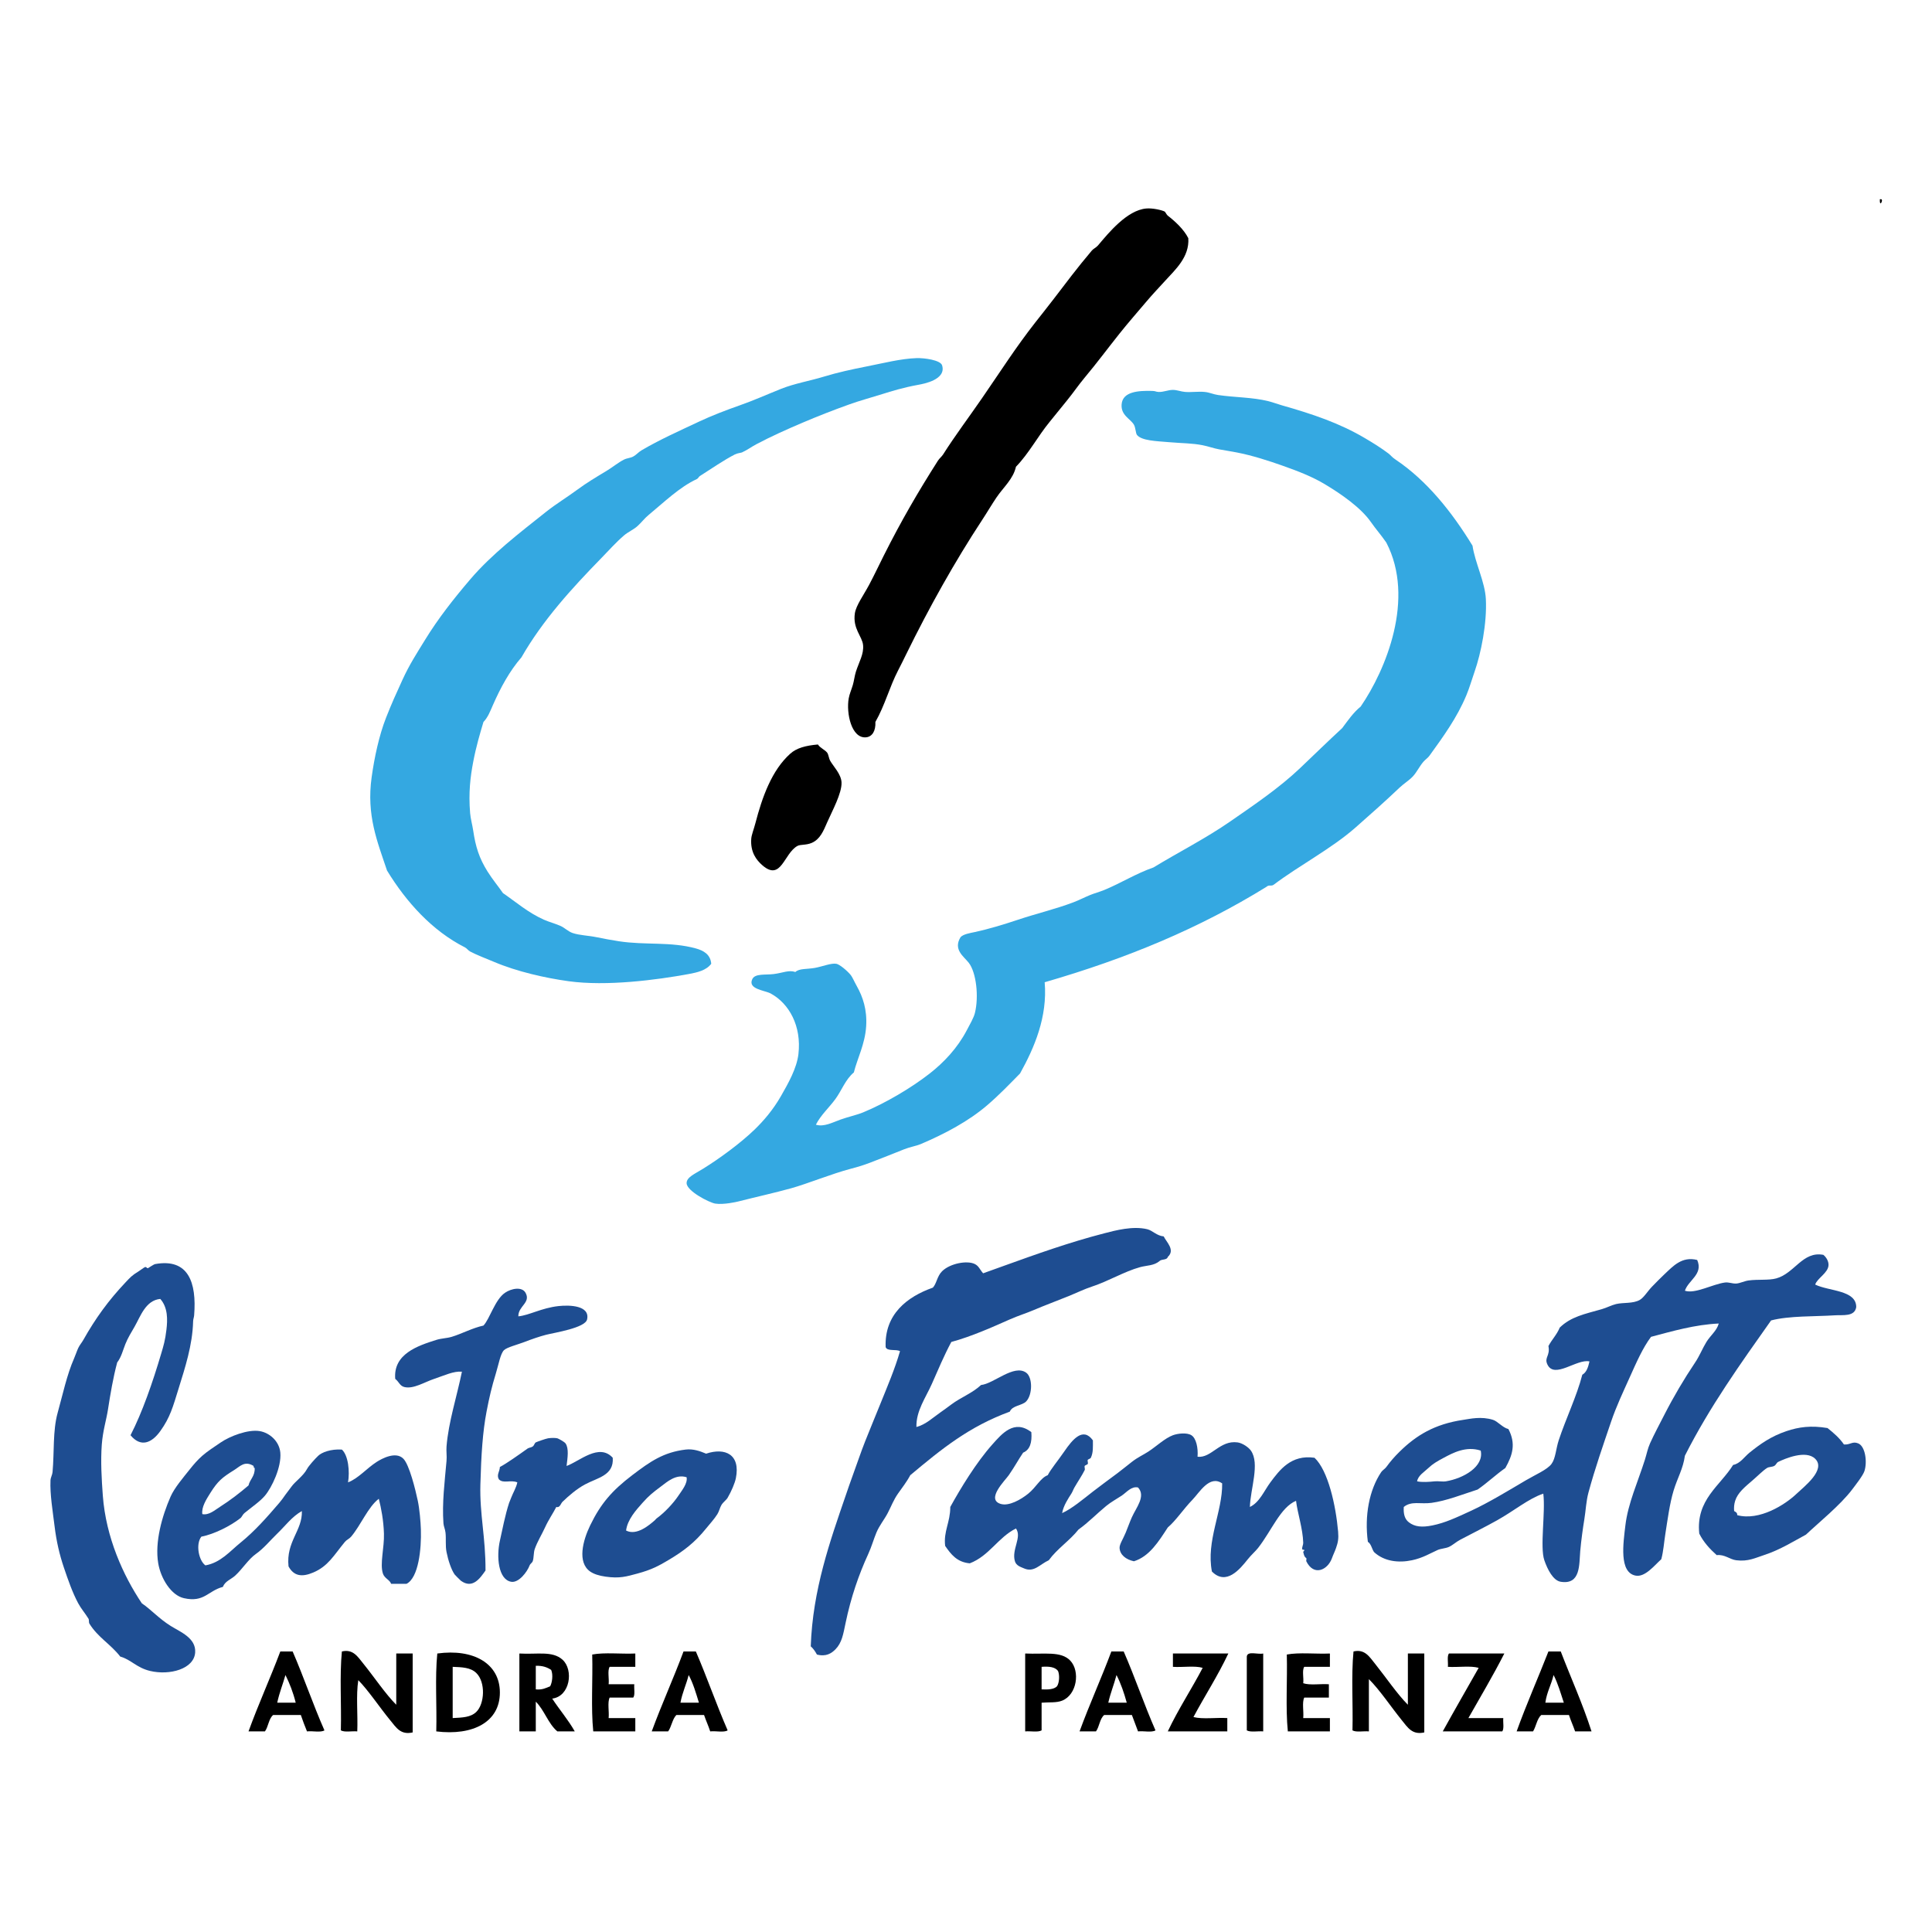
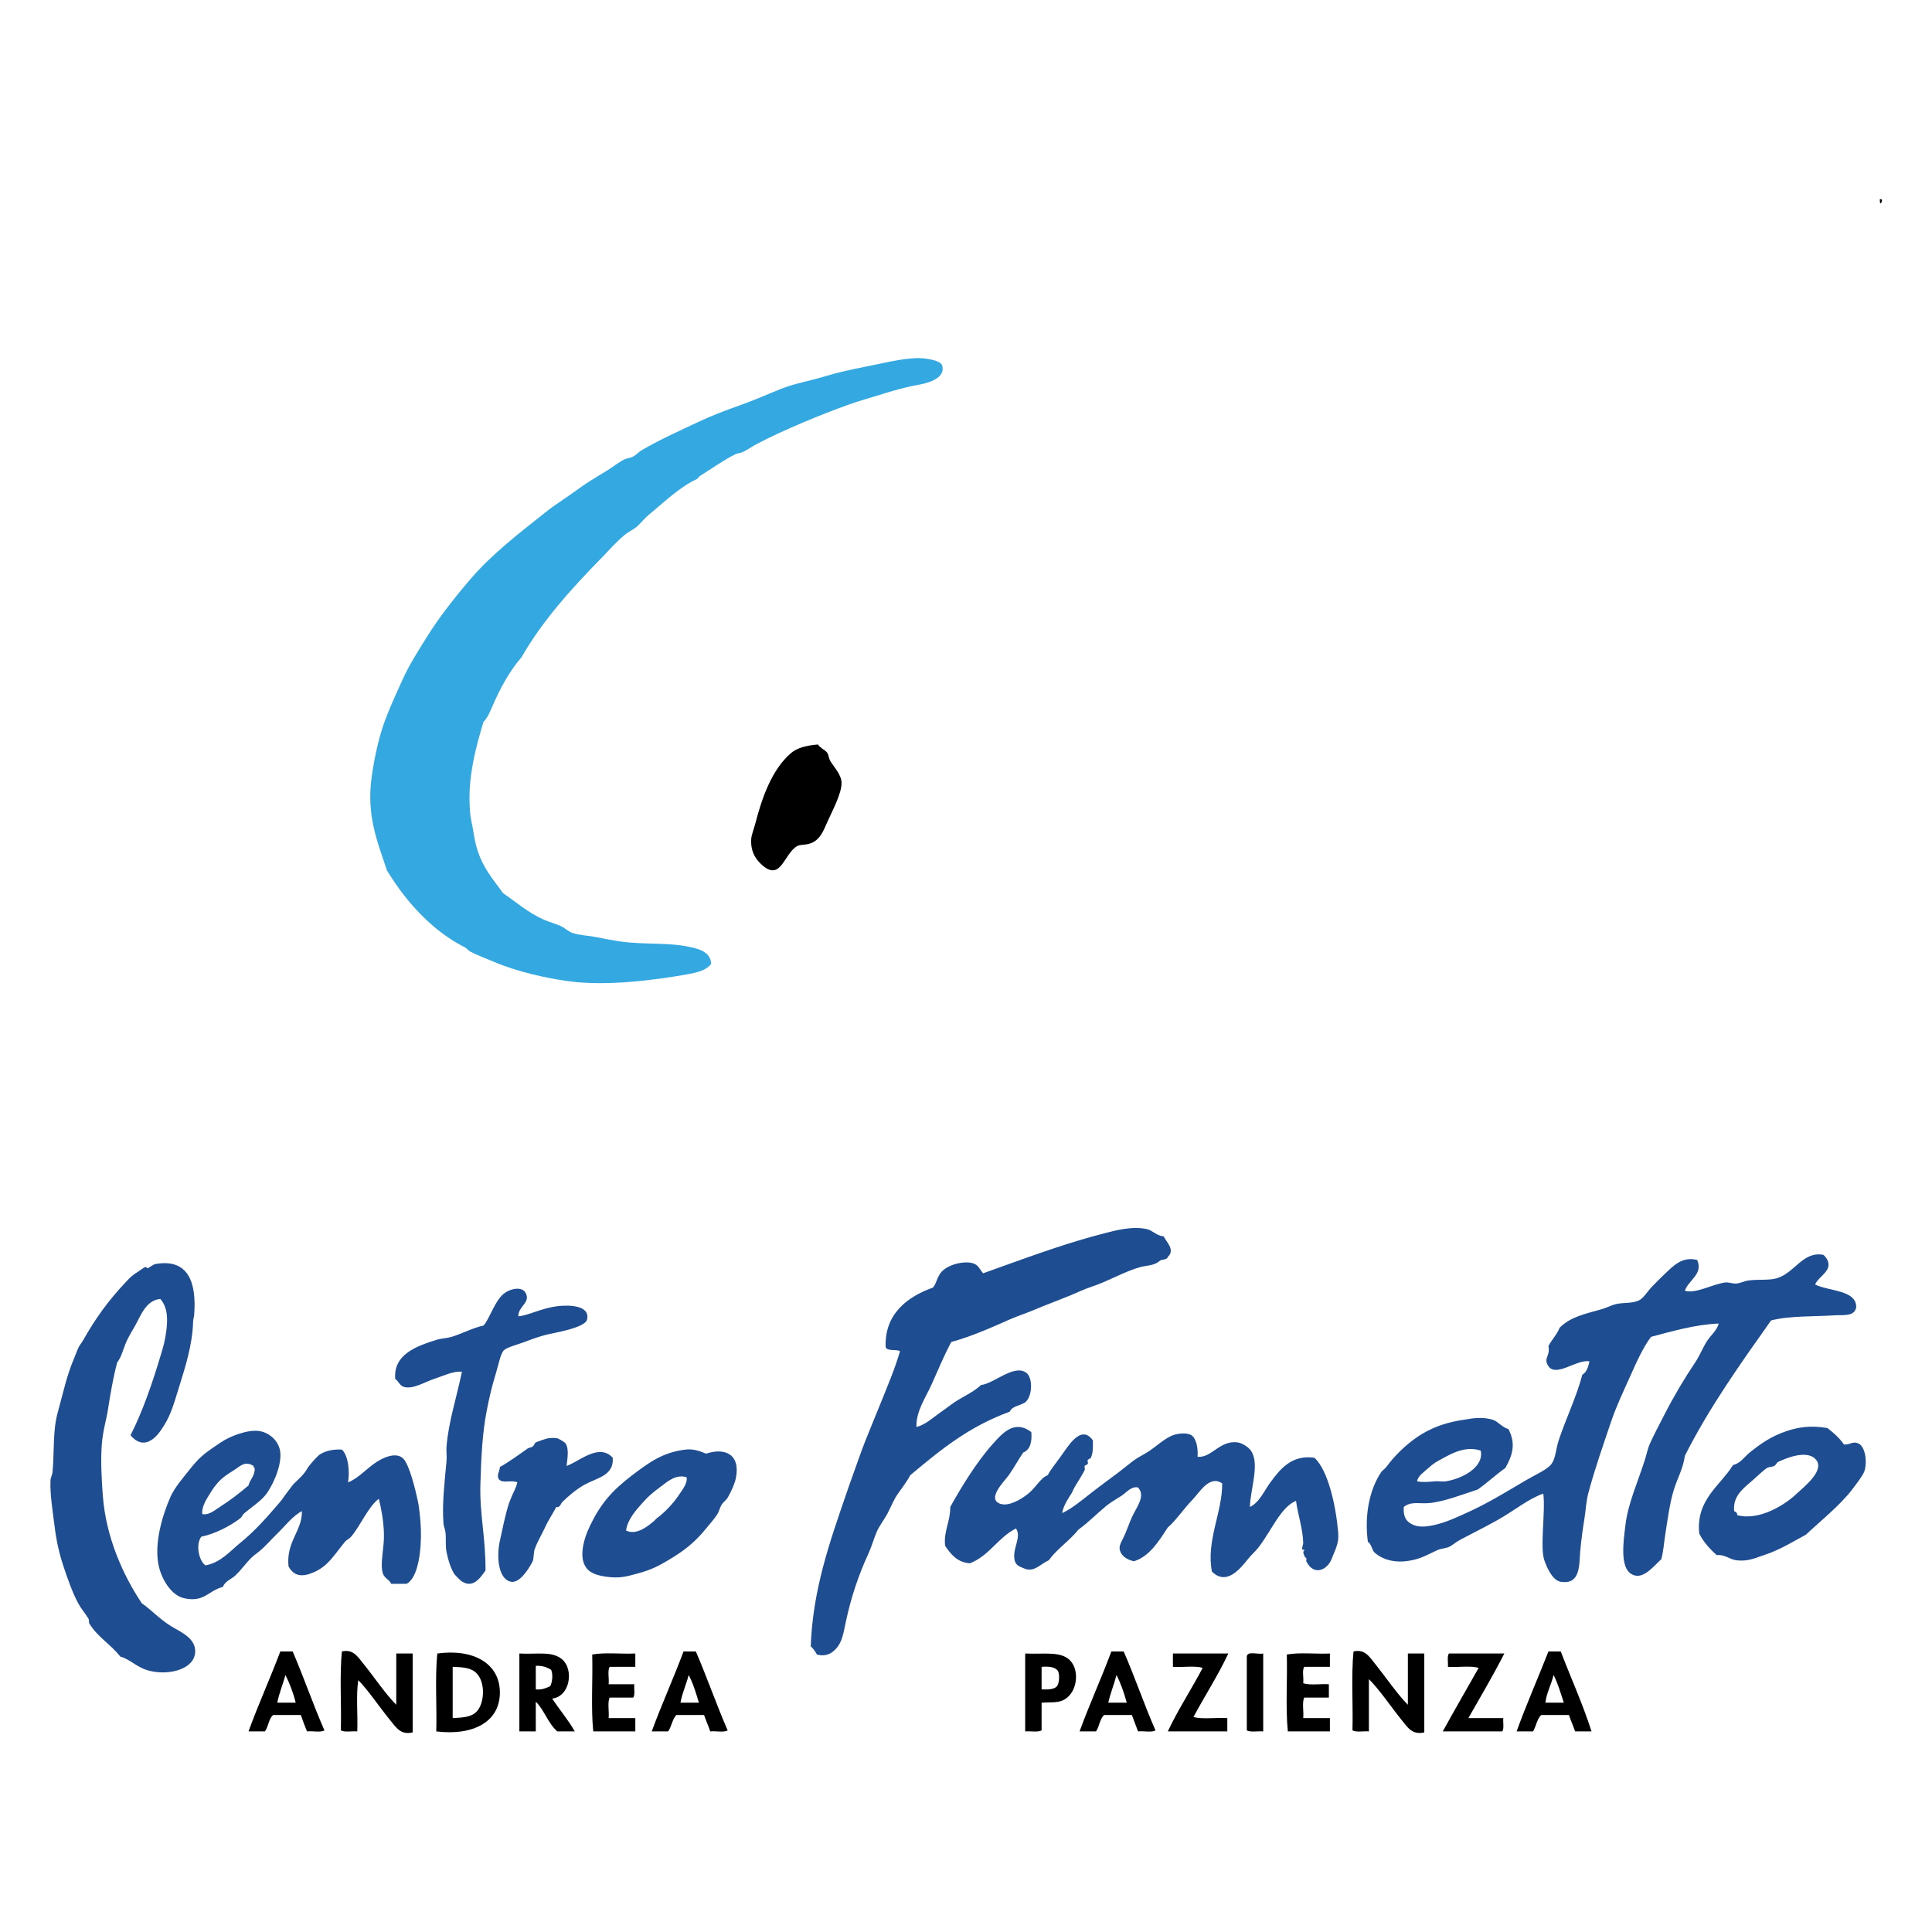
<svg xmlns="http://www.w3.org/2000/svg" width="100%" height="100%" viewBox="0 0 1033 1033" version="1.1" xml:space="preserve" style="fill-rule:evenodd;clip-rule:evenodd;stroke-linejoin:round;stroke-miterlimit:2;">
  <g transform="matrix(1.777,0,0,1.775,26.952,106.482)">
    <g transform="matrix(1,0,0,1,550.452,0.998)">
      <path d="M0,-0.959C1.078,-1.235 0.527,0.048 0.309,0.276C-0.11,0.18 0.053,-0.497 0,-0.959" />
    </g>
    <g transform="matrix(1,0,0,1,342.383,153.429)">
-       <path d="M0,-141.66C0.37,-135.98 -3.945,-132.163 -7.101,-128.695C-9.018,-126.586 -10.692,-124.846 -12.657,-122.52C-15.209,-119.498 -18.04,-116.272 -20.684,-112.95C-24.19,-108.544 -27.549,-104.015 -31.18,-99.676C-33.039,-97.453 -34.609,-95.117 -36.427,-92.885C-38.181,-90.731 -39.909,-88.552 -41.675,-86.402C-45.296,-81.992 -47.951,-76.851 -51.862,-72.819C-52.689,-69.102 -55.668,-66.616 -57.728,-63.557C-59.189,-61.387 -60.546,-59.057 -62.05,-56.766C-70.195,-44.35 -77.958,-30.501 -84.894,-16.325C-85.737,-14.603 -86.508,-13.037 -87.364,-11.386C-89.888,-6.513 -91.299,-0.954 -94.155,4.05C-94.018,6.812 -95.154,8.501 -96.934,8.68C-101.359,9.125 -102.972,1.397 -102.182,-3.051C-101.944,-4.389 -101.372,-5.639 -100.947,-7.064C-100.565,-8.345 -100.424,-9.822 -100.021,-11.077C-99.037,-14.137 -97.599,-16.37 -97.86,-19.104C-98.112,-21.742 -101.027,-24.032 -100.33,-28.674C-99.968,-31.077 -97.688,-34.145 -96.008,-37.317C-94.465,-40.23 -92.976,-43.396 -91.686,-45.961C-86.286,-56.701 -81.415,-65.078 -75.324,-74.671C-74.917,-75.312 -74.184,-75.887 -73.781,-76.523C-70.203,-82.175 -66.031,-87.719 -62.05,-93.502C-56.36,-101.766 -51.911,-108.794 -45.997,-116.346C-44.178,-118.669 -42.311,-120.994 -40.44,-123.447C-37.057,-127.881 -33.336,-132.858 -29.018,-137.956C-28.559,-138.498 -27.702,-138.864 -27.166,-139.499C-24.015,-143.231 -18.456,-150.1 -12.657,-150.613C-10.705,-150.785 -7.921,-150.121 -7.101,-149.686C-6.925,-149.594 -6.513,-148.712 -6.174,-148.451C-4.055,-146.823 -1.312,-144.313 0,-141.66" />
-     </g>
+       </g>
    <g transform="matrix(1,0,0,1,141.724,146.937)">
      <path d="M0,-8.907C-3.52,-4.86 -6.283,0.192 -8.643,5.602C-9.403,7.343 -10.099,9.186 -11.422,10.542C-12.486,14.114 -13.61,17.86 -14.509,22.581C-15.363,27.065 -15.951,31.822 -15.435,38.016C-15.294,39.712 -14.747,41.637 -14.509,43.264C-13.793,48.151 -12.706,51.585 -10.187,55.612C-8.694,58.001 -6.92,60.106 -5.557,62.095C-1.527,64.868 2.038,68.018 6.792,70.122C8.371,70.821 9.951,71.207 11.731,71.974C13.011,72.526 14.052,73.676 15.436,74.135C17.52,74.826 20.113,74.873 22.536,75.37C24.812,75.837 27.101,76.262 29.327,76.605C37.305,77.832 44.869,76.666 52.48,78.766C54.77,79.398 56.891,80.56 57.111,83.396C55.592,85.403 52.902,86.006 50.319,86.483C40.664,88.265 25.617,90.225 14.201,88.644C7.129,87.665 -1.381,85.747 -8.335,82.779C-10.689,81.774 -13.291,80.829 -15.435,79.692C-16.021,79.381 -16.444,78.727 -16.979,78.457C-26.873,73.451 -34.663,64.777 -40.44,55.304C-43.378,46.508 -46.658,38.687 -45.071,27.212C-44.247,21.25 -42.815,14.574 -40.749,9.307C-39.024,4.908 -37.703,2.024 -35.81,-2.116C-33.675,-6.783 -31.569,-9.994 -29.018,-14.155C-25.051,-20.628 -20.431,-26.502 -15.435,-32.369C-8.959,-39.974 -0.612,-46.36 7.409,-52.744C10.448,-55.162 13.699,-57.106 16.979,-59.535C19.54,-61.431 22.413,-63.158 25.623,-65.092C27.395,-66.16 29.104,-67.597 30.871,-68.488C31.776,-68.944 32.774,-68.936 33.649,-69.413C34.529,-69.893 35.252,-70.752 36.119,-71.266C41.38,-74.382 47.362,-77.063 53.406,-79.91C57.318,-81.752 61.536,-83.367 65.754,-84.849C69.956,-86.325 73.945,-88.124 78.103,-89.788C82.194,-91.425 86.793,-92.183 91.068,-93.493C94.988,-94.693 99.44,-95.681 104.034,-96.579C108.953,-97.541 114.13,-98.889 118.852,-99.049C121.297,-99.132 126.08,-98.447 126.57,-96.889C127.931,-92.56 120.992,-91.298 119.47,-91.023C114.89,-90.195 111.195,-89.042 108.665,-88.244C105.201,-87.153 101.914,-86.275 98.786,-85.158C93.819,-83.384 89.038,-81.496 84.585,-79.601C80.059,-77.673 75.229,-75.52 70.694,-73.118C69.188,-72.321 68.128,-71.47 66.372,-70.648C66.054,-70.499 65.037,-70.455 64.211,-70.031C60.857,-68.308 57.197,-65.756 53.715,-63.548C53.327,-63.302 53.177,-62.801 52.789,-62.622C47.55,-60.211 42.774,-55.512 38.28,-51.817C37.003,-50.767 36.161,-49.567 34.884,-48.421C33.733,-47.389 32.079,-46.681 30.871,-45.643C28.438,-43.552 26.263,-41.091 24.079,-38.851C15.213,-29.757 6.435,-20.145 0,-8.907" style="fill:rgb(52,168,225);" />
    </g>
    <g transform="matrix(1,0,0,1,299.165,124.516)">
-       <path d="M0,111.374C0.881,121.802 -3.086,131.075 -7.409,138.849C-10.608,142.103 -13.734,145.373 -17.288,148.419C-22.889,153.221 -29.944,156.997 -37.354,160.149C-38.571,160.668 -40.507,160.983 -42.293,161.693C-45.538,162.983 -48.564,164.215 -52.48,165.706C-54.557,166.497 -56.014,166.946 -58.346,167.559C-64.048,169.056 -71.354,172.059 -76.251,173.424C-81.116,174.78 -86.708,176.017 -92.303,177.437C-92.732,177.546 -96.614,178.438 -99.095,178.055C-100.903,177.775 -107.735,174.26 -107.739,171.881C-107.742,170.11 -105.406,169.175 -102.799,167.559C-97.833,164.479 -91.623,159.931 -87.364,155.828C-84.604,153.169 -81.731,149.829 -79.337,145.641C-77.151,141.815 -74.584,137.286 -74.09,132.983C-73.126,124.582 -76.869,117.796 -82.425,114.769C-84.215,113.795 -89.4,113.482 -87.982,110.448C-87.153,108.675 -84.055,109.228 -81.499,108.904C-78.769,108.558 -77.002,107.608 -75.016,108.287C-73.842,107.177 -71.533,107.477 -69.15,107.053C-66.89,106.65 -64.235,105.528 -62.668,105.817C-61.693,105.997 -59.419,107.895 -58.346,109.213C-57.88,109.784 -57.242,111.27 -56.493,112.609C-54.723,115.775 -53.394,119.621 -53.715,124.648C-54.059,130.025 -56.343,134.247 -57.42,138.54C-59.966,140.678 -61.065,143.953 -62.976,146.566C-64.893,149.187 -67.375,151.382 -68.842,154.284C-66.43,155.038 -63.82,153.598 -61.433,152.741C-59.109,151.907 -56.534,151.36 -54.641,150.58C-48.019,147.85 -40.198,143.252 -34.575,138.849C-30.357,135.546 -26.272,131.244 -23.462,125.884C-22.543,124.131 -21.361,122.129 -20.992,120.636C-19.766,115.675 -20.587,108.423 -22.844,105.509C-24.326,103.596 -27.604,101.57 -25.314,97.791C-24.466,96.875 -22.504,96.571 -20.992,96.248C-17.064,95.406 -12.441,94.022 -8.026,92.543C-2.512,90.695 3.199,89.357 8.643,87.295C10.291,86.671 11.896,85.833 13.583,85.134C14.952,84.566 16.523,84.159 17.905,83.59C22.875,81.547 27.485,78.623 32.723,76.799C40.468,72.083 48.373,68.109 55.876,62.907C62.864,58.062 70.602,52.834 76.868,46.854C81.112,42.805 85.212,38.804 89.524,34.815C91.241,32.519 92.864,30.128 95.081,28.332C102.642,17.303 111.551,-4.183 102.799,-21.061C101.03,-23.622 99.774,-24.93 98.169,-27.235C95.165,-31.546 89.315,-35.646 84.276,-38.657C80.497,-40.916 76.45,-42.502 71.62,-44.214C67.596,-45.64 62.484,-47.32 57.728,-48.227C56.078,-48.542 54.313,-48.818 52.48,-49.153C50.829,-49.456 49.227,-50.054 47.541,-50.388C44.365,-51.018 41.512,-50.957 37.353,-51.314C33.597,-51.637 29.202,-51.741 27.783,-53.475C27.362,-53.991 27.372,-55.676 26.857,-56.562C25.789,-58.401 22.874,-59.375 23.153,-62.736C23.469,-66.539 28.141,-66.872 32.414,-66.749C33.434,-66.72 33.339,-66.491 34.267,-66.441C35.72,-66.362 37.127,-67.064 38.588,-67.058C39.833,-67.053 41.058,-66.527 42.293,-66.441C44.285,-66.301 46.175,-66.633 48.158,-66.441C49.625,-66.299 50.71,-65.726 52.171,-65.515C57.415,-64.759 62.479,-64.858 67.298,-63.663C68.626,-63.333 70.01,-62.798 71.311,-62.428C80.645,-59.77 88.67,-57.065 96.316,-52.549C98.712,-51.134 101.079,-49.687 103.417,-47.918C104.188,-47.335 104.407,-46.851 105.577,-46.066C115.01,-39.739 122.522,-30.291 128.73,-20.135C129.499,-14.96 132.482,-9.212 132.744,-4.082C133.119,3.29 131.271,12.334 129.348,17.836C128.435,20.447 127.866,22.561 126.878,24.936C124.07,31.684 119.961,37.336 115.765,43.15C115.251,43.862 114.512,44.294 113.913,45.002C112.788,46.332 111.956,48.086 110.825,49.324C109.718,50.538 108.023,51.564 106.813,52.72C102.554,56.783 98.142,60.7 93.538,64.759C86.295,71.147 76.611,76.173 68.842,82.047C67.997,82.539 67.525,81.894 66.681,82.665C46.588,95.084 24.946,104.144 0,111.374" style="fill:rgb(52,168,225);" />
-     </g>
+       </g>
    <g transform="matrix(1,0,0,1,230.94,205.548)">
      <path d="M0,-41.278C0.624,-40.243 2.076,-39.725 2.778,-38.809C3.208,-38.247 3.233,-37.171 3.705,-36.339C4.63,-34.705 6.995,-32.351 7.1,-29.856C7.238,-26.597 4.243,-21.173 2.778,-17.817C1.67,-15.277 0.678,-12.745 -1.852,-11.642C-3.554,-10.901 -5.267,-11.218 -6.174,-10.716C-10.244,-8.463 -11.04,0 -16.67,-4.851C-18.52,-6.445 -20.357,-8.835 -20.066,-12.877C-19.98,-14.063 -19.277,-15.787 -18.831,-17.508C-16.775,-25.438 -13.895,-33.508 -8.335,-38.5C-6.404,-40.233 -3.686,-40.954 0,-41.278" />
    </g>
    <g transform="matrix(1,0,0,1,336.209,429.751)">
      <path d="M0,-111.128C-0.215,-110.108 -1.862,-110.52 -2.47,-109.894C-4.163,-108.435 -6.318,-108.599 -8.335,-108.041C-13.123,-106.718 -17.823,-103.825 -22.845,-102.176C-25.186,-101.406 -27.374,-100.318 -29.636,-99.397C-33.457,-97.841 -36.902,-96.585 -40.44,-95.075C-42.605,-94.151 -45.056,-93.398 -47.541,-92.297C-52.718,-90.002 -59.058,-87.149 -65.137,-85.505C-67.309,-81.445 -69.088,-77.181 -71.003,-72.849C-72.79,-68.804 -75.783,-64.711 -75.633,-59.883C-72.858,-60.612 -70.713,-62.685 -68.533,-64.204C-67.352,-65.027 -66.261,-65.831 -65.137,-66.674C-62.26,-68.831 -58.845,-70.056 -56.185,-72.54C-52.367,-72.923 -46.261,-78.902 -42.602,-76.244C-40.65,-74.827 -40.664,-69.655 -42.602,-67.601C-43.803,-66.326 -46.783,-66.398 -47.541,-64.514C-59.801,-59.997 -67.896,-53.406 -77.485,-45.373C-78.569,-43.312 -79.947,-41.602 -81.19,-39.816C-82.536,-37.883 -83.165,-36.089 -84.277,-33.951C-85.297,-31.991 -86.758,-30.278 -87.673,-28.086C-88.517,-26.064 -89.113,-23.843 -90.143,-21.603C-92.983,-15.42 -95.338,-8.595 -96.934,-0.92C-97.677,2.651 -98.063,5.12 -100.021,7.106C-101.164,8.266 -102.838,9.392 -105.578,8.65C-106.082,7.715 -106.66,6.851 -107.43,6.181C-106.85,-10.863 -101.596,-25.604 -96.934,-39.199C-96.228,-41.259 -95.528,-43.32 -94.773,-45.373C-93.436,-49.013 -92.388,-52.225 -91.068,-55.561C-89.53,-59.45 -88.026,-63.04 -86.438,-66.982C-84.332,-72.212 -82.134,-77.327 -80.573,-82.727C-81.732,-83.42 -84.416,-82.588 -84.895,-83.962C-85.282,-93.829 -78.456,-99.123 -70.694,-101.866C-69.554,-103.06 -69.436,-105.303 -67.916,-106.806C-65.515,-109.178 -60.341,-110.146 -58.037,-108.967C-56.828,-108.348 -56.629,-107.406 -55.567,-106.188C-47.074,-109.206 -37.154,-112.964 -26.857,-116.067C-24.488,-116.781 -21.81,-117.537 -19.14,-118.229C-15.721,-119.112 -10.508,-120.52 -6.175,-119.463C-4.55,-119.066 -3.354,-117.495 -1.235,-117.302C-0.407,-115.586 2.305,-113.216 0,-111.128" style="fill:rgb(30,77,145);" />
    </g>
    <g transform="matrix(1,0,0,1,419.251,355.13)">
      <path d="M0,24C-2.068,25.1 -3.333,25.849 -4.631,27.087C-5.916,28.312 -7.743,29.355 -8.026,31.1C-6.47,31.436 -4.292,31.26 -2.778,31.1C-1.716,30.988 -0.324,31.256 0.617,31.1C5.937,30.222 12.162,26.656 11.113,21.839C6.646,20.383 2.683,22.573 0,24M111.752,-28.172C115.89,-26.135 124.133,-26.56 124.1,-21.38C123.622,-18.41 120.084,-19.075 117.617,-18.91C111.776,-18.521 103.85,-18.8 98.478,-17.367C89.28,-4.337 80.006,8.615 72.546,23.382C72.001,27.362 70.321,30.021 69.15,33.878C67.975,37.75 67.343,42.636 66.681,46.844C66.246,49.602 66.102,52.126 65.445,54.561C63.341,56.458 60.57,60.033 57.728,59.501C52.672,58.555 54.013,49.712 54.641,44.374C55.419,37.758 58.412,31.236 60.506,24.617C61.057,22.876 61.34,21.254 62.05,19.678C63.308,16.885 64.86,13.99 66.372,11.034C69.15,5.598 72.27,0.306 75.633,-4.71C76.996,-6.742 77.827,-8.935 79.028,-10.884C80.268,-12.895 82.152,-14.262 82.733,-16.441C75.505,-16.097 68.897,-14.159 62.358,-12.428C59.872,-9.112 57.951,-4.711 55.876,-0.079C54.033,4.032 51.899,8.511 50.319,13.195C47.985,20.109 45.51,27.14 43.527,34.496C42.815,37.138 42.739,39.82 42.293,42.522C41.882,45.009 41.341,48.871 41.058,52.092C40.702,56.135 41.237,62.318 35.192,61.354C32.899,60.987 31.22,57.67 30.253,54.87C28.881,50.895 30.643,40.401 29.944,34.805C25.51,36.296 21.228,39.933 16.053,42.831C12.545,44.795 8.745,46.692 4.939,48.696C3.699,49.35 2.687,50.333 1.543,50.857C0.595,51.292 -0.924,51.366 -1.853,51.783C-4.182,52.829 -6.306,54.176 -9.57,54.87C-13.585,55.725 -17.936,55.245 -20.992,52.4C-21.666,51.428 -21.832,49.947 -22.845,49.313C-23.894,41.399 -22.425,33.695 -18.831,28.321C-18.447,27.747 -17.72,27.371 -17.288,26.778C-16.059,25.093 -14.874,23.722 -13.274,22.147C-8.32,17.272 -2.788,13.852 5.865,12.577C7.891,12.279 11.25,11.455 14.817,12.577C16.248,13.027 17.642,14.897 19.448,15.355C21.766,19.773 20.691,23.229 18.522,27.087C15.618,29.122 13.105,31.549 10.188,33.569C5.514,35.075 0.816,36.965 -3.705,37.583C-6.984,38.031 -9.712,36.922 -12.04,38.817C-12.17,40.859 -11.801,42.447 -10.496,43.448C-8.76,44.78 -6.645,45.039 -3.395,44.374C0.441,43.59 3.689,42.049 8.026,40.053C13.418,37.571 19.36,33.942 24.696,30.791C27.523,29.121 31.114,27.609 32.414,25.851C33.653,24.176 33.744,21.285 34.575,18.752C36.66,12.395 40.057,5.343 41.675,-1.006C42.985,-1.754 43.457,-3.34 43.836,-5.019C40.058,-5.885 33.307,0.371 31.18,-4.093C30.152,-6.247 32.064,-6.62 31.488,-9.649C32.516,-11.607 34.026,-13.08 34.884,-15.206C38.258,-18.501 42.345,-19.284 47.541,-20.763C49.014,-21.183 50.46,-21.976 51.862,-22.307C54.068,-22.826 56.897,-22.381 58.963,-23.541C60.185,-24.228 61.348,-26.202 62.667,-27.555C63.978,-28.896 65.189,-30.151 66.372,-31.259C68.978,-33.699 71.627,-36.748 76.25,-35.581C78.125,-31.256 73.625,-29.569 72.546,-26.319C75.633,-25.291 80.835,-28.276 84.586,-28.789C85.732,-28.946 86.811,-28.417 87.981,-28.48C89.098,-28.541 90.432,-29.235 91.686,-29.406C94.58,-29.801 97.733,-29.401 100.021,-30.024C105.565,-31.532 107.963,-38.318 114.222,-37.124C115.268,-36.241 115.803,-35.034 115.765,-34.037C115.675,-31.672 112.367,-30.099 111.752,-28.172" style="fill:rgb(30,77,145);" />
    </g>
    <g transform="matrix(1,0,0,1,140.798,409.73)">
      <path d="M0,-73.201C3.325,-73.532 6.92,-75.709 12.039,-76.288C15.554,-76.686 21.604,-76.44 20.683,-72.275C20.113,-69.697 10.873,-68.293 8.335,-67.644C6.449,-67.163 4.062,-66.335 1.852,-65.483C-0.238,-64.678 -3.432,-63.883 -4.322,-63.013C-5.39,-61.973 -5.944,-58.676 -6.792,-55.914C-7.987,-52.02 -8.731,-48.873 -9.57,-44.492C-10.739,-38.389 -11.183,-31.397 -11.422,-22.573C-11.668,-13.491 -9.836,-6.756 -9.879,3.358C-11.505,5.677 -13.762,9.015 -17.288,6.445C-17.383,6.375 -19.002,4.784 -19.14,4.593C-20.206,3.113 -21.136,0.192 -21.61,-2.199C-21.996,-4.144 -21.7,-6.235 -21.918,-8.064C-22.052,-9.187 -22.473,-9.946 -22.536,-10.843C-22.974,-17.088 -22.182,-23.147 -21.61,-29.674C-21.479,-31.168 -21.722,-32.563 -21.61,-33.996C-21.036,-41.327 -18.451,-49.24 -16.979,-56.531C-19.485,-56.749 -22.183,-55.416 -25.314,-54.37C-28.252,-53.389 -31.536,-51.251 -34.267,-51.9C-35.677,-52.236 -35.849,-53.411 -37.045,-54.37C-37.679,-61.86 -30.305,-64.327 -24.697,-66.101C-23.14,-66.594 -21.566,-66.58 -20.066,-67.027C-17.108,-67.908 -13.786,-69.717 -10.496,-70.423C-8.587,-72.444 -7.047,-78.219 -4.014,-80.302C-2.1,-81.615 1.09,-82.216 2.161,-80.302C3.837,-77.303 -0.077,-76.299 0,-73.201" style="fill:rgb(30,77,145);" />
    </g>
    <g transform="matrix(1,0,0,1,525.447,389.866)">
      <path d="M0,0.069C2.172,-2.012 8.892,-7.119 5.557,-10.427C2.767,-13.194 -3.542,-10.469 -5.557,-9.501C-6.087,-9.246 -6.219,-8.562 -6.792,-8.266C-7.454,-7.925 -8.357,-8.033 -8.953,-7.649C-10.21,-6.841 -11.81,-5.202 -13.274,-3.945C-15.641,-1.913 -17.768,-0.192 -18.523,2.23C-18.85,3.276 -18.921,4.234 -18.832,5.317C-18.38,5.586 -17.854,5.779 -17.905,6.551C-11.218,8.351 -3.458,3.382 0,0.069M14.2,-14.749C16.123,-14.57 16.736,-15.813 18.521,-15.058C20.648,-14.159 21.266,-9.479 20.374,-6.723C19.942,-5.389 17.727,-2.57 16.67,-1.166C13.144,3.516 6.44,8.947 2.778,12.417C-0.486,14.158 -5.003,17.02 -9.879,18.591C-12.458,19.422 -14.614,20.591 -18.214,20.134C-20.16,19.887 -21.675,18.314 -24.079,18.591C-26.141,16.742 -28.023,14.714 -29.327,12.108C-30.386,1.879 -23.021,-2.286 -19.141,-8.576C-16.996,-8.985 -15.762,-11.022 -14.201,-12.28C-11.003,-14.856 -7.79,-17.178 -3.088,-18.762C0.646,-20.02 4.29,-20.522 9.261,-19.689C11.091,-18.226 12.867,-16.709 14.2,-14.749" style="fill:rgb(30,77,145);" />
    </g>
    <g transform="matrix(1,0,0,1,55.287,410.463)">
      <path d="M0,-27.629C-3.643,-25.375 -4.919,-24.283 -7.101,-20.837C-8.391,-18.799 -9.897,-16.412 -9.57,-14.355C-7.572,-13.983 -5.929,-15.492 -4.322,-16.516C-1.111,-18.56 1.756,-20.797 4.322,-22.998C4.768,-24.919 6.294,-25.76 6.174,-28.246C5.934,-28.315 5.815,-28.505 5.865,-28.863C3.16,-30.541 1.771,-28.725 0,-27.629M-9.879,-7.563C-11.664,-5.233 -10.613,-0.284 -8.644,1.081C-4.045,0.266 -1.189,-3.25 1.852,-5.711C6.123,-9.165 9.798,-13.32 13.583,-17.75C14.297,-18.586 14.654,-19.115 15.435,-20.22C16.012,-21.036 16.555,-21.654 17.287,-22.69C18.306,-24.13 20.838,-25.89 21.918,-27.938C22.415,-28.881 24.253,-30.945 25.314,-31.951C26.374,-32.956 29.035,-34.01 32.414,-33.803C34.359,-32.021 34.823,-27.188 34.266,-23.925C37.38,-25.107 39.82,-28.119 42.91,-30.099C44.446,-31.083 48.662,-33.384 50.937,-31.024C52.712,-29.183 54.54,-21.785 55.258,-18.367C55.787,-15.853 56.11,-12.055 56.185,-9.724C56.37,-3.934 55.498,4.821 51.862,6.638L47.232,6.638C46.82,5.425 45.241,5.01 44.762,3.551C43.79,0.589 45.208,-4.22 45.071,-8.489C44.941,-12.536 44.258,-16.07 43.527,-18.985C40.264,-16.49 38.159,-11.083 35.192,-7.563C34.64,-6.907 33.847,-6.635 33.34,-6.02C29.957,-1.915 28.295,1.33 23.77,3.242C20.405,4.664 17.973,4.344 16.361,1.39C15.571,-6.098 20.583,-9.401 20.374,-15.28C17.386,-13.61 15.362,-10.782 12.965,-8.489C10.924,-6.536 8.957,-4.053 6.482,-2.315C4.328,-0.802 2.464,2.189 0.309,4.168C-0.935,5.309 -2.744,5.835 -3.396,7.563C-7.9,8.752 -8.995,12.341 -15.127,10.959C-18.96,10.096 -22.067,5.046 -22.845,0.464C-23.933,-5.957 -21.669,-13.814 -19.14,-19.603C-17.974,-22.273 -15.343,-25.329 -13.274,-27.938C-12.188,-29.309 -11.02,-30.675 -9.57,-31.951C-8.047,-33.292 -5.95,-34.638 -4.013,-35.964C-1.334,-37.8 4.158,-39.97 7.717,-39.359C10.689,-38.851 13.586,-36.295 13.892,-32.877C14.284,-28.495 11.299,-22.327 9.261,-19.911C7.787,-18.163 5.356,-16.528 3.087,-14.663C2.534,-14.209 2.357,-13.517 1.852,-13.12C-1.097,-10.8 -5.967,-8.329 -9.879,-7.563" style="fill:rgb(30,77,145);" />
    </g>
    <g transform="matrix(1,0,0,1,155.307,408.4)">
-       <path d="M0,-26.8C3.895,-28.198 9.771,-33.794 13.892,-29.27C14.295,-23.938 9.335,-23.28 5.557,-21.243C3.073,-19.905 0.703,-17.871 -1.235,-15.995C-1.749,-15.498 -2.01,-14.103 -3.087,-14.452C-4.062,-12.546 -5.423,-10.614 -6.482,-8.279C-7.414,-6.226 -8.793,-4.014 -9.57,-1.795C-9.959,-0.684 -9.813,0.83 -10.187,1.909C-10.341,2.352 -10.929,2.651 -11.113,3.144C-11.863,5.148 -14.41,8.483 -16.67,8.084C-20.583,7.391 -21.128,0.482 -20.066,-4.265C-19.36,-7.416 -18.489,-12.024 -17.288,-15.687C-17.227,-15.872 -16.958,-16.444 -16.67,-17.231C-16.208,-18.491 -15.088,-20.374 -14.818,-21.862C-16.806,-22.712 -19.062,-21.394 -20.374,-22.787C-21.133,-24.14 -20.119,-25.073 -20.066,-26.491C-18.087,-27.52 -14.304,-30.209 -11.73,-32.048C-11.317,-32.344 -10.7,-32.309 -10.187,-32.666C-9.748,-32.972 -9.609,-33.723 -9.261,-33.901C-8.896,-34.087 -6.285,-35.021 -5.557,-35.136C-4.653,-35.278 -3.403,-35.283 -2.778,-35.136C-2.448,-35.058 -0.639,-34.066 -0.309,-33.592C0.747,-32.079 0.3,-29.25 0,-26.8" style="fill:rgb(30,77,145);" />
+       <path d="M0,-26.8C3.895,-28.198 9.771,-33.794 13.892,-29.27C14.295,-23.938 9.335,-23.28 5.557,-21.243C3.073,-19.905 0.703,-17.871 -1.235,-15.995C-1.749,-15.498 -2.01,-14.103 -3.087,-14.452C-4.062,-12.546 -5.423,-10.614 -6.482,-8.279C-7.414,-6.226 -8.793,-4.014 -9.57,-1.795C-9.959,-0.684 -9.813,0.83 -10.187,1.909C-11.863,5.148 -14.41,8.483 -16.67,8.084C-20.583,7.391 -21.128,0.482 -20.066,-4.265C-19.36,-7.416 -18.489,-12.024 -17.288,-15.687C-17.227,-15.872 -16.958,-16.444 -16.67,-17.231C-16.208,-18.491 -15.088,-20.374 -14.818,-21.862C-16.806,-22.712 -19.062,-21.394 -20.374,-22.787C-21.133,-24.14 -20.119,-25.073 -20.066,-26.491C-18.087,-27.52 -14.304,-30.209 -11.73,-32.048C-11.317,-32.344 -10.7,-32.309 -10.187,-32.666C-9.748,-32.972 -9.609,-33.723 -9.261,-33.901C-8.896,-34.087 -6.285,-35.021 -5.557,-35.136C-4.653,-35.278 -3.403,-35.283 -2.778,-35.136C-2.448,-35.058 -0.639,-34.066 -0.309,-33.592C0.747,-32.079 0.3,-29.25 0,-26.8" style="fill:rgb(30,77,145);" />
    </g>
    <g transform="matrix(1,0,0,1,183.708,403.744)">
      <path d="M0,-15.97C-2.423,-14.153 -3.6,-13.233 -5.557,-11.031C-7.512,-8.831 -10.076,-6.005 -10.496,-2.696C-7.314,-1.044 -3.499,-4.34 -1.852,-5.782C-1.574,-6.027 -1.596,-6.136 -1.235,-6.401C1.194,-8.179 3.777,-10.987 5.248,-13.192C6.348,-14.842 8.058,-16.888 7.717,-18.748C4.509,-19.756 1.915,-17.407 0,-15.97M13.583,-25.849C19.327,-27.77 23.978,-25.624 22.535,-18.44C22.25,-17.019 21.201,-14.513 20.066,-12.575C19.646,-11.857 18.725,-11.258 18.213,-10.413C17.715,-9.59 17.516,-8.496 16.979,-7.635C16.032,-6.119 14.702,-4.705 13.583,-3.313C10.184,0.918 6.796,3.514 2.161,6.257C-0.725,7.964 -2.797,9.108 -7.101,10.27C-10.4,11.161 -12.414,11.8 -16.67,11.196C-18.678,10.911 -20.218,10.407 -21.301,9.652C-25.233,6.912 -23.522,0.348 -21.301,-4.24C-18.099,-10.854 -14.696,-14.747 -8.644,-19.366C-3.209,-23.513 0.767,-26.266 7.409,-27.083C9.73,-27.369 11.832,-26.591 13.583,-25.849" style="fill:rgb(30,77,145);" />
    </g>
    <g transform="matrix(1,0,0,1,68.252,446.524)">
      <path d="M0,6.386L5.557,6.386C4.802,3.333 3.738,0.59 2.47,-1.949C1.68,0.863 0.623,3.407 0,6.386M0.926,-9.05L4.631,-9.05C7.996,-1.301 10.8,7.009 14.201,14.721C13.063,15.436 10.604,14.829 8.953,15.03C8.3,13.419 7.662,11.792 7.1,10.091L-1.235,10.091C-2.578,11.217 -2.663,13.602 -3.705,15.03L-8.644,15.03C-5.66,6.797 -2.137,-0.896 0.926,-9.05" />
    </g>
    <g transform="matrix(1,0,0,1,104.062,445.845)">
      <path d="M0,7.683L0,-7.752L4.939,-7.752L4.939,16.019C1.31,16.836 0.025,14.604 -1.852,12.314C-5.04,8.427 -8.314,3.452 -11.422,0.275C-12.142,4.803 -11.525,10.667 -11.731,15.709C-13.331,15.561 -15.562,16.042 -16.67,15.401C-16.467,7.578 -17.078,-1.059 -16.361,-8.37C-12.984,-9.153 -11.621,-6.821 -9.878,-4.665C-6.58,-0.582 -3.238,4.456 0,7.683" />
    </g>
    <g transform="matrix(1,0,0,1,189.574,446.524)">
      <path d="M0,6.386L5.557,6.386C4.667,3.469 3.814,0.515 2.47,-1.949C1.747,0.93 0.559,3.344 0,6.386M0.926,-9.05L4.63,-9.05C7.983,-1.289 10.829,6.98 14.201,14.721C13.063,15.436 10.604,14.829 8.953,15.03C8.4,13.319 7.676,11.779 7.1,10.091L-1.235,10.091C-2.456,11.339 -2.673,13.592 -3.705,15.03L-8.643,15.03C-5.632,6.825 -2.117,-0.876 0.926,-9.05" />
    </g>
    <g transform="matrix(1,0,0,1,318.304,446.524)">
      <path d="M0,6.386L5.557,6.386C4.735,3.401 3.771,0.558 2.47,-1.949C1.731,0.915 0.658,3.443 0,6.386M0.926,-9.05L4.631,-9.05C8.012,-1.316 10.811,6.996 14.2,14.721C13.063,15.436 10.604,14.829 8.952,15.03C8.322,13.397 7.731,11.724 7.101,10.091L-1.234,10.091C-2.578,11.217 -2.663,13.602 -3.704,15.03L-8.644,15.03C-5.64,6.818 -2.123,-0.882 0.926,-9.05" />
    </g>
    <g transform="matrix(1,0,0,1,408.447,445.835)">
      <path d="M0,7.693L0,-7.742L4.939,-7.742L4.939,16.029C1.323,16.838 0.002,14.62 -1.853,12.324C-5.115,8.285 -8.466,3.222 -11.732,-0.024L-11.732,15.719C-13.332,15.571 -15.563,16.052 -16.67,15.411C-16.468,7.588 -17.078,-1.049 -16.361,-8.36C-12.976,-9.145 -11.603,-6.809 -9.879,-4.655C-6.593,-0.549 -3.228,4.454 0,7.693" />
    </g>
    <g transform="matrix(1,0,0,1,449.813,446.118)">
      <path d="M0,6.792L5.557,6.792C4.606,3.936 3.78,0.954 2.47,-1.543C1.787,1.376 0.428,3.618 0,6.792M4.631,-8.644C7.708,-0.606 11.193,7.021 13.892,15.436L8.953,15.436C8.377,13.748 7.653,12.208 7.101,10.497L-1.234,10.497C-2.54,11.661 -2.758,13.913 -3.704,15.436L-8.644,15.436C-5.679,7.185 -2.222,-0.575 0.927,-8.644L4.631,-8.644Z" />
    </g>
    <g transform="matrix(1,0,0,1,128.141,443.823)">
      <path d="M0,11.866C2.49,9.474 2.883,2.942 0,0.136C-1.744,-1.563 -4.325,-1.594 -7.1,-1.717L-7.1,13.718C-4.126,13.56 -1.711,13.511 0,11.866M-12.039,17.731C-11.834,10.013 -12.451,1.473 -11.731,-5.73C-0.879,-7.235 7.09,-2.747 7.1,6.001C7.111,14.877 -0.957,19.101 -12.039,17.731" />
    </g>
    <g transform="matrix(1,0,0,1,146.046,449.87)">
      <path d="M0,-0.972C1.948,-0.774 3.075,-1.396 4.322,-1.899C4.947,-3.049 5.245,-5.38 4.631,-6.837C3.456,-7.617 2.042,-8.158 0,-8.072L0,-0.972ZM-4.939,-11.777C0.39,-11.449 4.967,-12.656 8.026,-9.925C11.44,-6.878 10.345,1.133 4.939,1.806C7.139,5.163 9.72,8.139 11.731,11.684L6.483,11.684C3.699,9.324 2.594,5.284 0,2.732L0,11.684L-4.939,11.684L-4.939,-11.777Z" />
    </g>
    <g transform="matrix(1,0,0,1,175.991,461.156)">
      <path d="M0,-23.063L0,-19.05L-7.718,-19.05C-8.432,-17.912 -7.825,-15.454 -8.026,-13.802L-0.309,-13.802C-0.434,-12.487 -0.01,-10.622 -0.618,-9.789L-7.718,-9.789C-8.434,-8.343 -7.824,-5.574 -8.026,-3.615L0,-3.615L0,0.398L-12.657,0.398C-13.373,-6.707 -12.763,-15.136 -12.966,-22.754C-9.247,-23.461 -4.229,-22.868 0,-23.063" />
    </g>
    <g transform="matrix(1,0,0,1,298.239,450.262)">
      <path d="M0,-1.364C1.946,-1.269 3.719,-1.349 4.63,-2.291C5.319,-3.297 5.491,-5.595 4.939,-6.921C4.065,-8.106 2.242,-8.339 0,-8.156L0,-1.364ZM0,2.649L0,10.984C-1.108,11.625 -3.339,11.144 -4.94,11.292L-4.94,-12.169C0.755,-11.89 5.841,-12.989 8.643,-10.007C11.649,-6.811 10.638,0.257 6.174,2.032C4.429,2.725 2.364,2.454 0,2.649" />
    </g>
    <g transform="matrix(1,0,0,1,337.752,461.554)">
      <path d="M0,-23.461L16.671,-23.461C13.508,-16.745 9.617,-10.757 6.175,-4.321C8.955,-3.603 13.067,-4.217 16.362,-4.013L16.362,0L-1.543,0C1.619,-6.716 5.561,-12.653 8.953,-19.14C6.584,-19.857 2.884,-19.244 0,-19.448L0,-23.461Z" />
    </g>
    <g transform="matrix(0,1,1,0,373.909,452.022)">
      <path d="M-13.929,-8.99L9.532,-8.99C9.384,-10.592 9.866,-12.821 9.224,-13.929L-13.003,-13.929C-14.804,-13.776 -13.56,-10.577 -13.929,-8.99" />
    </g>
    <g transform="matrix(1,0,0,1,384.985,461.156)">
      <path d="M0,-23.063L0,-19.05L-7.718,-19.05C-8.431,-18.014 -7.826,-15.66 -8.026,-14.111C-6.035,-13.426 -2.805,-13.982 -0.309,-13.802L-0.309,-9.789L-7.718,-9.789C-8.434,-8.343 -7.824,-5.574 -8.026,-3.615L0,-3.615L0,0.398L-12.657,0.398C-13.373,-6.707 -12.763,-15.136 -12.966,-22.754C-9.247,-23.461 -4.229,-22.868 0,-23.063" />
    </g>
    <g transform="matrix(1,0,0,1,437.465,461.554)">
      <path d="M0,-23.461C-3.391,-16.767 -7.171,-10.463 -10.805,-4.013L-0.309,-4.013C-0.434,-2.697 -0.01,-0.833 -0.618,0L-18.522,0C-14.975,-6.434 -11.325,-12.765 -7.718,-19.14C-10.189,-19.857 -13.993,-19.244 -16.979,-19.448C-16.854,-20.764 -17.278,-22.628 -16.671,-23.461L0,-23.461Z" />
    </g>
    <g transform="matrix(1,0,0,1,12.994,398.811)">
      <path d="M0,-33.882C0.018,-33.694 0.046,-33.516 0.309,-33.573C0.313,-34.082 1.165,-33.746 1.235,-34.191C0.817,-34.287 0.645,-34.63 0,-34.499L0,-33.882ZM11.113,-26.473C14.617,-33.271 17.758,-42.304 20.374,-51.169C21.046,-53.444 21.533,-55.009 21.918,-58.27C22.265,-61.204 22.395,-64.913 20.066,-67.53C15.653,-67.105 14.133,-62.315 12.348,-59.196C11.31,-57.381 10.361,-55.906 9.57,-53.947C8.815,-52.08 8.371,-50.044 7.1,-48.391C5.872,-43.804 5.04,-38.828 4.322,-34.191C3.839,-31.075 2.785,-27.848 2.47,-23.694C2.089,-18.677 2.418,-13.108 2.778,-8.259C3.71,4.275 8.88,15.755 14.509,24.155C17.452,26.179 19.613,28.718 23.153,30.947C26.043,32.766 30.858,34.585 30.562,38.973C30.225,43.953 22.884,45.944 16.979,44.53C12.907,43.554 11.265,41.106 8.026,40.208C5.062,36.4 1.366,34.49 -1.235,30.329C-1.519,29.874 -1.3,29.184 -1.544,28.786C-2.532,27.171 -3.749,25.801 -4.631,24.155C-6.374,20.902 -7.689,17.087 -8.953,13.35C-10.254,9.501 -11.187,5.486 -11.731,1.002C-12.282,-3.533 -13.161,-8.66 -12.966,-12.89C-12.926,-13.74 -12.423,-14.533 -12.348,-15.36C-11.8,-21.403 -12.326,-27.8 -10.805,-33.264C-9.31,-38.635 -8.032,-44.707 -5.865,-49.626C-5.428,-50.619 -5.085,-51.724 -4.631,-52.713C-4.209,-53.631 -3.585,-54.297 -3.087,-55.183C0.614,-61.763 4.528,-67.121 9.57,-72.47C11.025,-74.014 11.484,-74.584 13.583,-75.865C14.171,-76.225 15.011,-76.913 15.435,-77.101C15.89,-77.301 16.004,-76.708 16.361,-76.792C16.427,-76.808 18.089,-77.948 18.522,-78.027C28.473,-79.826 31.052,-72.563 30.253,-62.591C30.198,-61.903 29.964,-61.5 29.944,-60.739C29.762,-53.606 27.513,-46.793 25.622,-40.673C23.836,-34.888 23.013,-31.815 20.066,-27.707C17.449,-24.061 14.165,-22.755 11.113,-26.473" style="fill:rgb(30,77,145);" />
    </g>
    <g transform="matrix(1,0,0,1,295.151,413.75)">
      <path d="M0,-42.338C0.252,-39.205 -0.433,-37.009 -2.469,-36.164C-3.978,-33.931 -4.889,-32.128 -6.791,-29.372C-7.857,-27.828 -13.715,-22.129 -9.261,-20.729C-6.768,-19.945 -3.153,-22.012 -0.926,-23.816C1.449,-25.739 2.804,-28.603 4.939,-29.372C5.855,-31.201 7.975,-33.688 9.879,-36.473C12.405,-40.167 15.553,-43.992 18.522,-39.868C18.517,-37.876 18.657,-36.223 17.905,-34.62C17.775,-34.343 17.048,-34.152 16.979,-34.003C16.824,-33.665 17.143,-33.103 16.979,-32.769C16.867,-32.537 16.14,-32.369 16.053,-32.15C15.915,-31.803 16.215,-31.252 16.053,-30.916C15.331,-29.414 13.988,-27.449 12.966,-25.668C12.621,-25.067 12.427,-24.422 12.04,-23.816C11.19,-22.482 9.661,-20.251 9.262,-17.95C12.156,-19.239 15.636,-22.179 18.522,-24.434C20.721,-26.15 23.389,-28.08 25.932,-29.99C27.255,-30.984 28.706,-32.181 30.254,-33.386C32.07,-34.801 33.59,-35.43 35.193,-36.473C37.612,-38.047 40.171,-40.51 42.602,-41.412C44.048,-41.948 46.78,-42.275 48.158,-41.412C49.594,-40.515 50.221,-37.618 50.011,-34.929C54.204,-34.448 56.664,-39.978 62.051,-39.251C63.567,-39.047 65.408,-37.722 66.063,-36.781C68.811,-32.839 65.931,-25.341 65.755,-19.803C68.685,-21.186 69.993,-24.609 71.929,-27.212C74.69,-30.925 78.163,-35.643 85.203,-34.62C89.287,-30.814 91.61,-20.306 92.304,-12.394C92.49,-10.263 92.271,-9.113 91.686,-7.454C91.21,-6.105 90.9,-5.614 90.451,-4.367C89.173,-0.815 85.009,1.179 82.733,-3.442C82.65,-3.611 82.869,-4.248 82.733,-4.367C82.211,-4.827 82.142,-4.843 81.808,-6.22C81.759,-6.421 82.242,-6.585 82.116,-6.837C82.004,-7.062 81.56,-6.712 81.499,-7.146C81.412,-7.752 81.825,-8.363 81.808,-8.998C81.692,-13.292 80.068,-18.016 79.646,-21.654C74.968,-19.699 72.333,-12.715 68.225,-7.454C67.46,-6.476 66.156,-5.344 65.138,-4.059C62.737,-1.031 58.625,3.978 54.333,-0.355C52.534,-9.55 57.543,-18.404 57.42,-26.902C53.608,-29.535 50.587,-24.146 48.468,-21.964C45.776,-19.193 43.533,-15.73 41.059,-13.629C38.309,-9.399 35.542,-4.904 30.871,-3.442C28.424,-3.961 26.653,-5.414 26.549,-7.454C26.494,-8.537 27.643,-10.228 28.401,-12.085C29.057,-13.691 29.645,-15.361 30.254,-16.716C31.575,-19.658 34.51,-23.055 32.105,-25.668C30.081,-26.13 28.634,-24.17 27.167,-23.198C25.58,-22.148 23.983,-21.302 22.536,-20.111C19.683,-17.765 17.074,-15.046 14.201,-13.011C11.518,-9.622 7.806,-7.264 5.248,-3.75C2.566,-2.525 0.809,0.006 -2.16,-1.28C-3.266,-1.759 -4.534,-2.106 -4.939,-3.442C-6.02,-7.003 -2.739,-10.68 -4.63,-13.32C-10.042,-10.602 -12.646,-5.076 -18.522,-2.823C-22.4,-3.164 -24.211,-5.573 -25.931,-8.071C-26.458,-12.507 -24.396,-15.111 -24.387,-19.803C-21.317,-25.38 -16.585,-33.188 -11.73,-38.634C-8.88,-41.832 -5.148,-46.316 0,-42.338" style="fill:rgb(30,77,145);" />
    </g>
  </g>
  <g transform="matrix(1,0,0,1,1,68)">
    <rect x="48" y="684" width="5" height="5" style="fill:rgb(30,77,145);" />
  </g>
</svg>